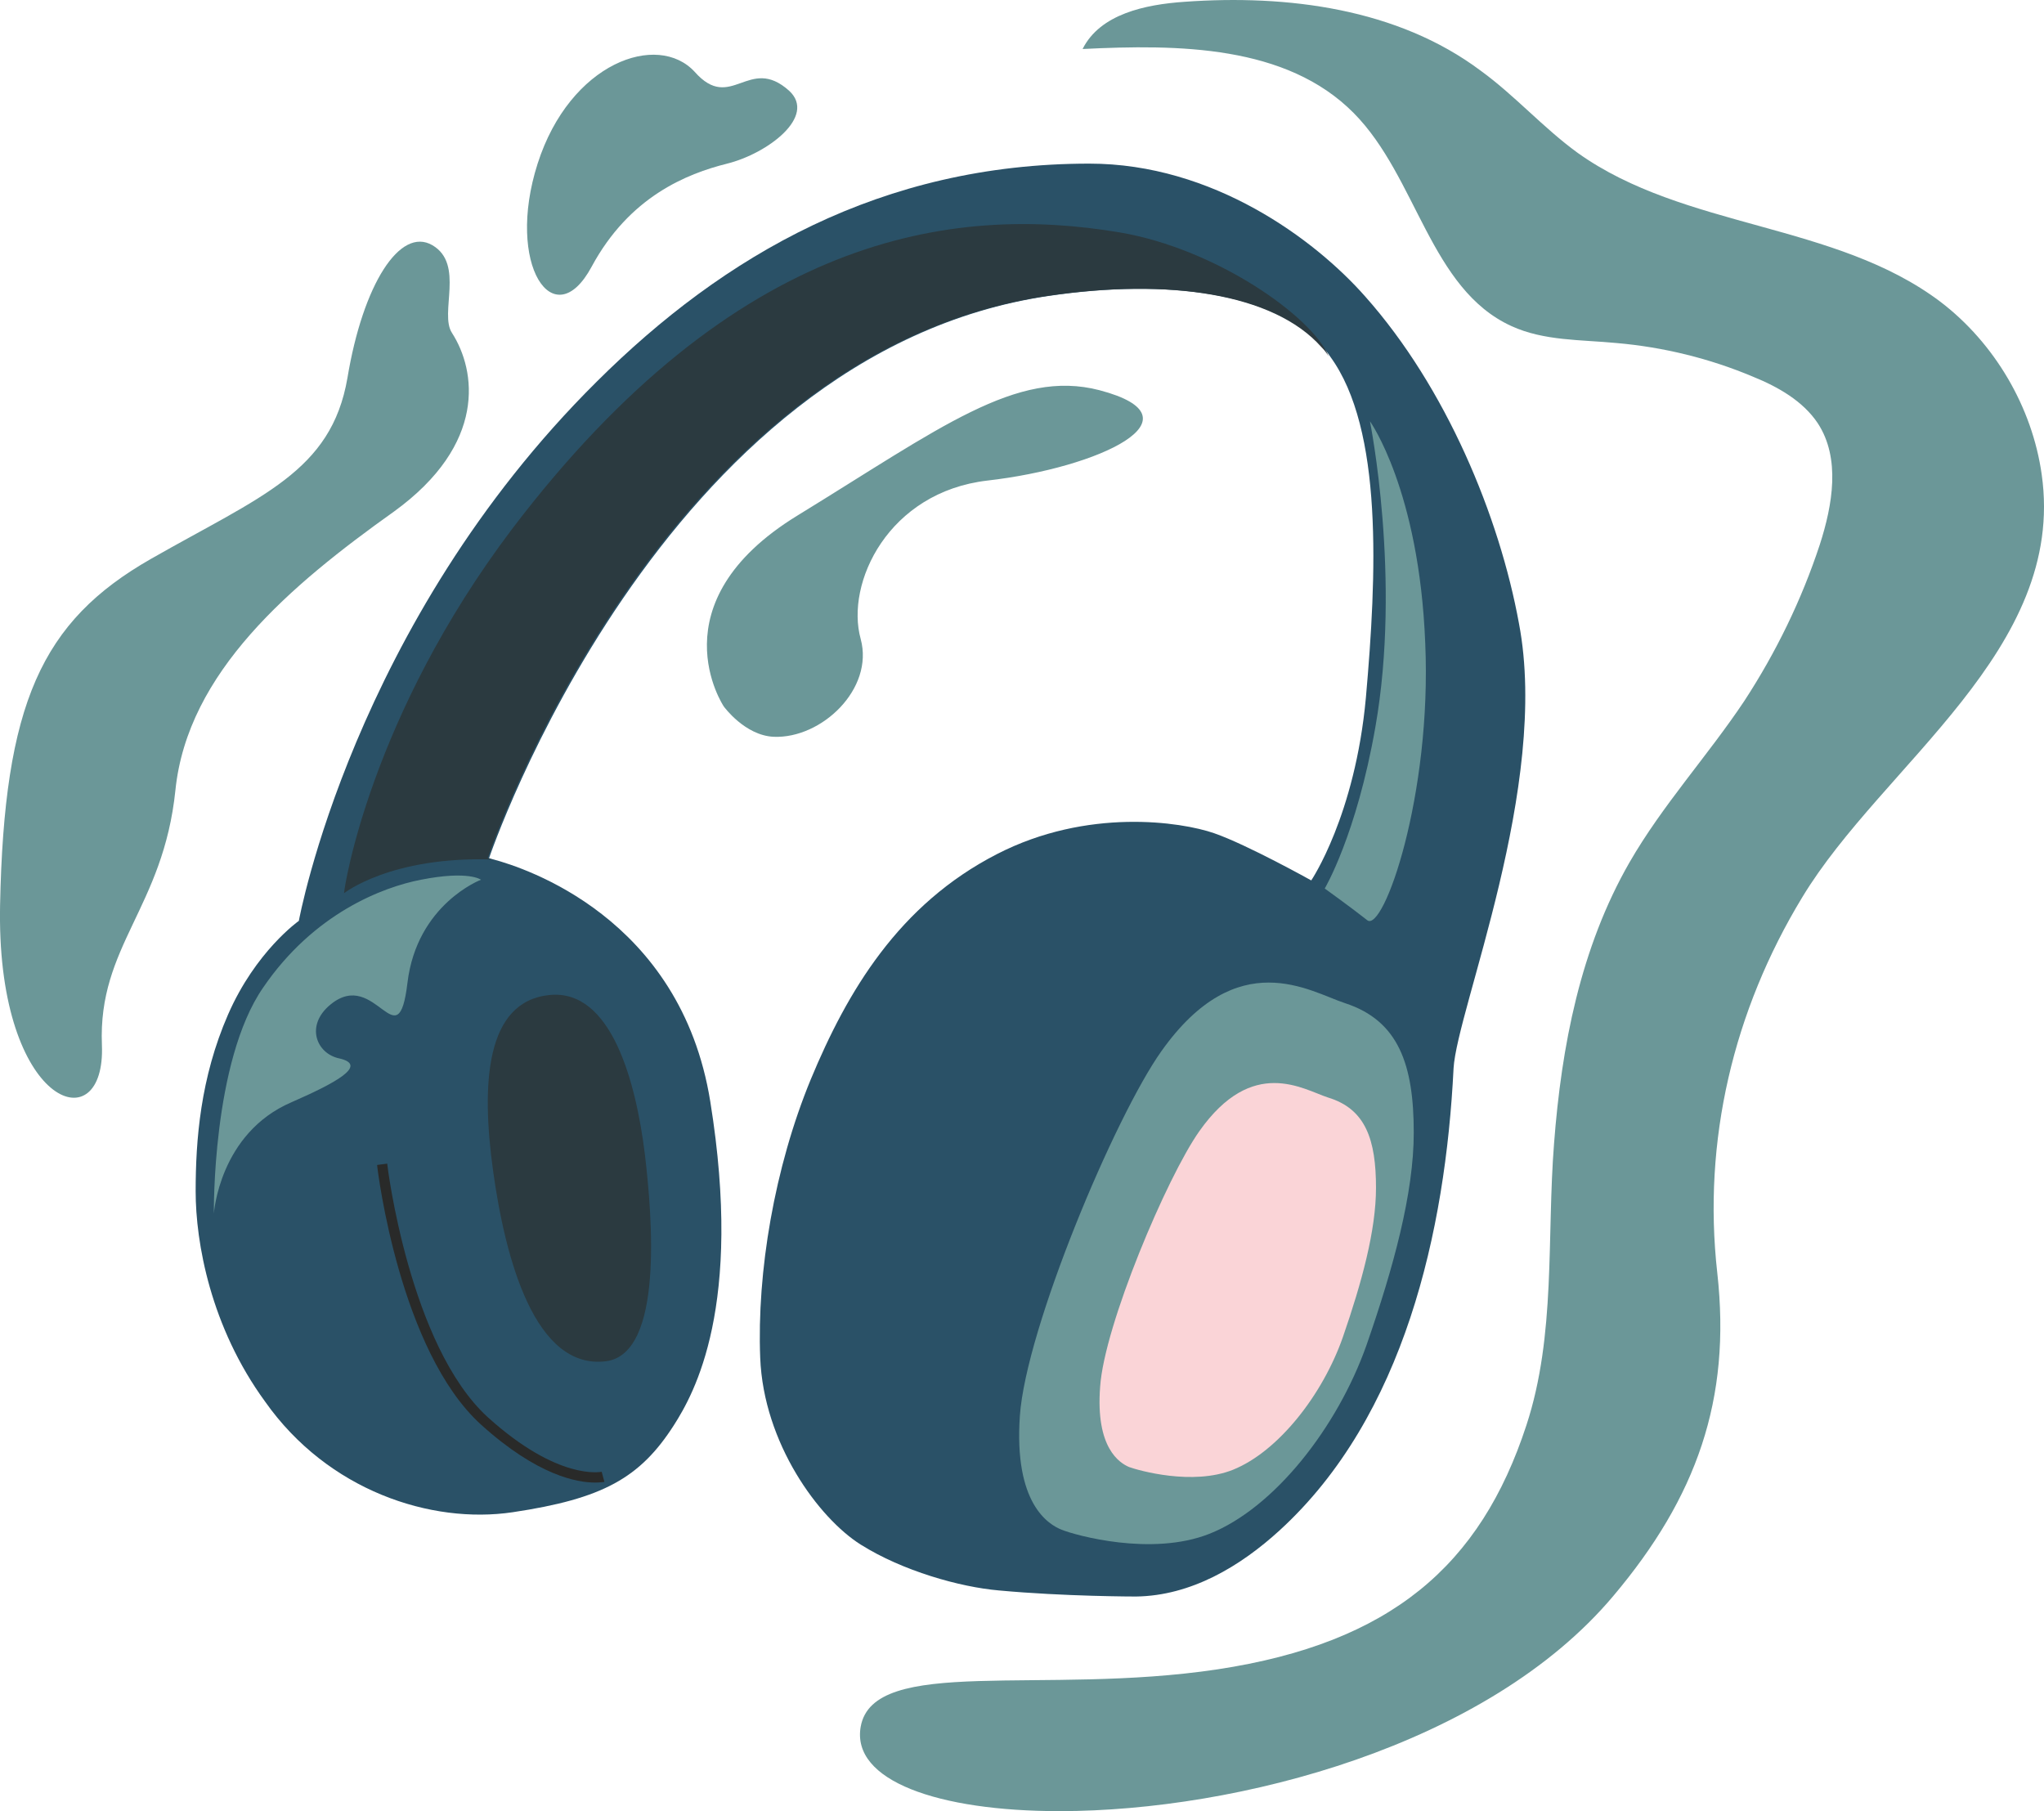
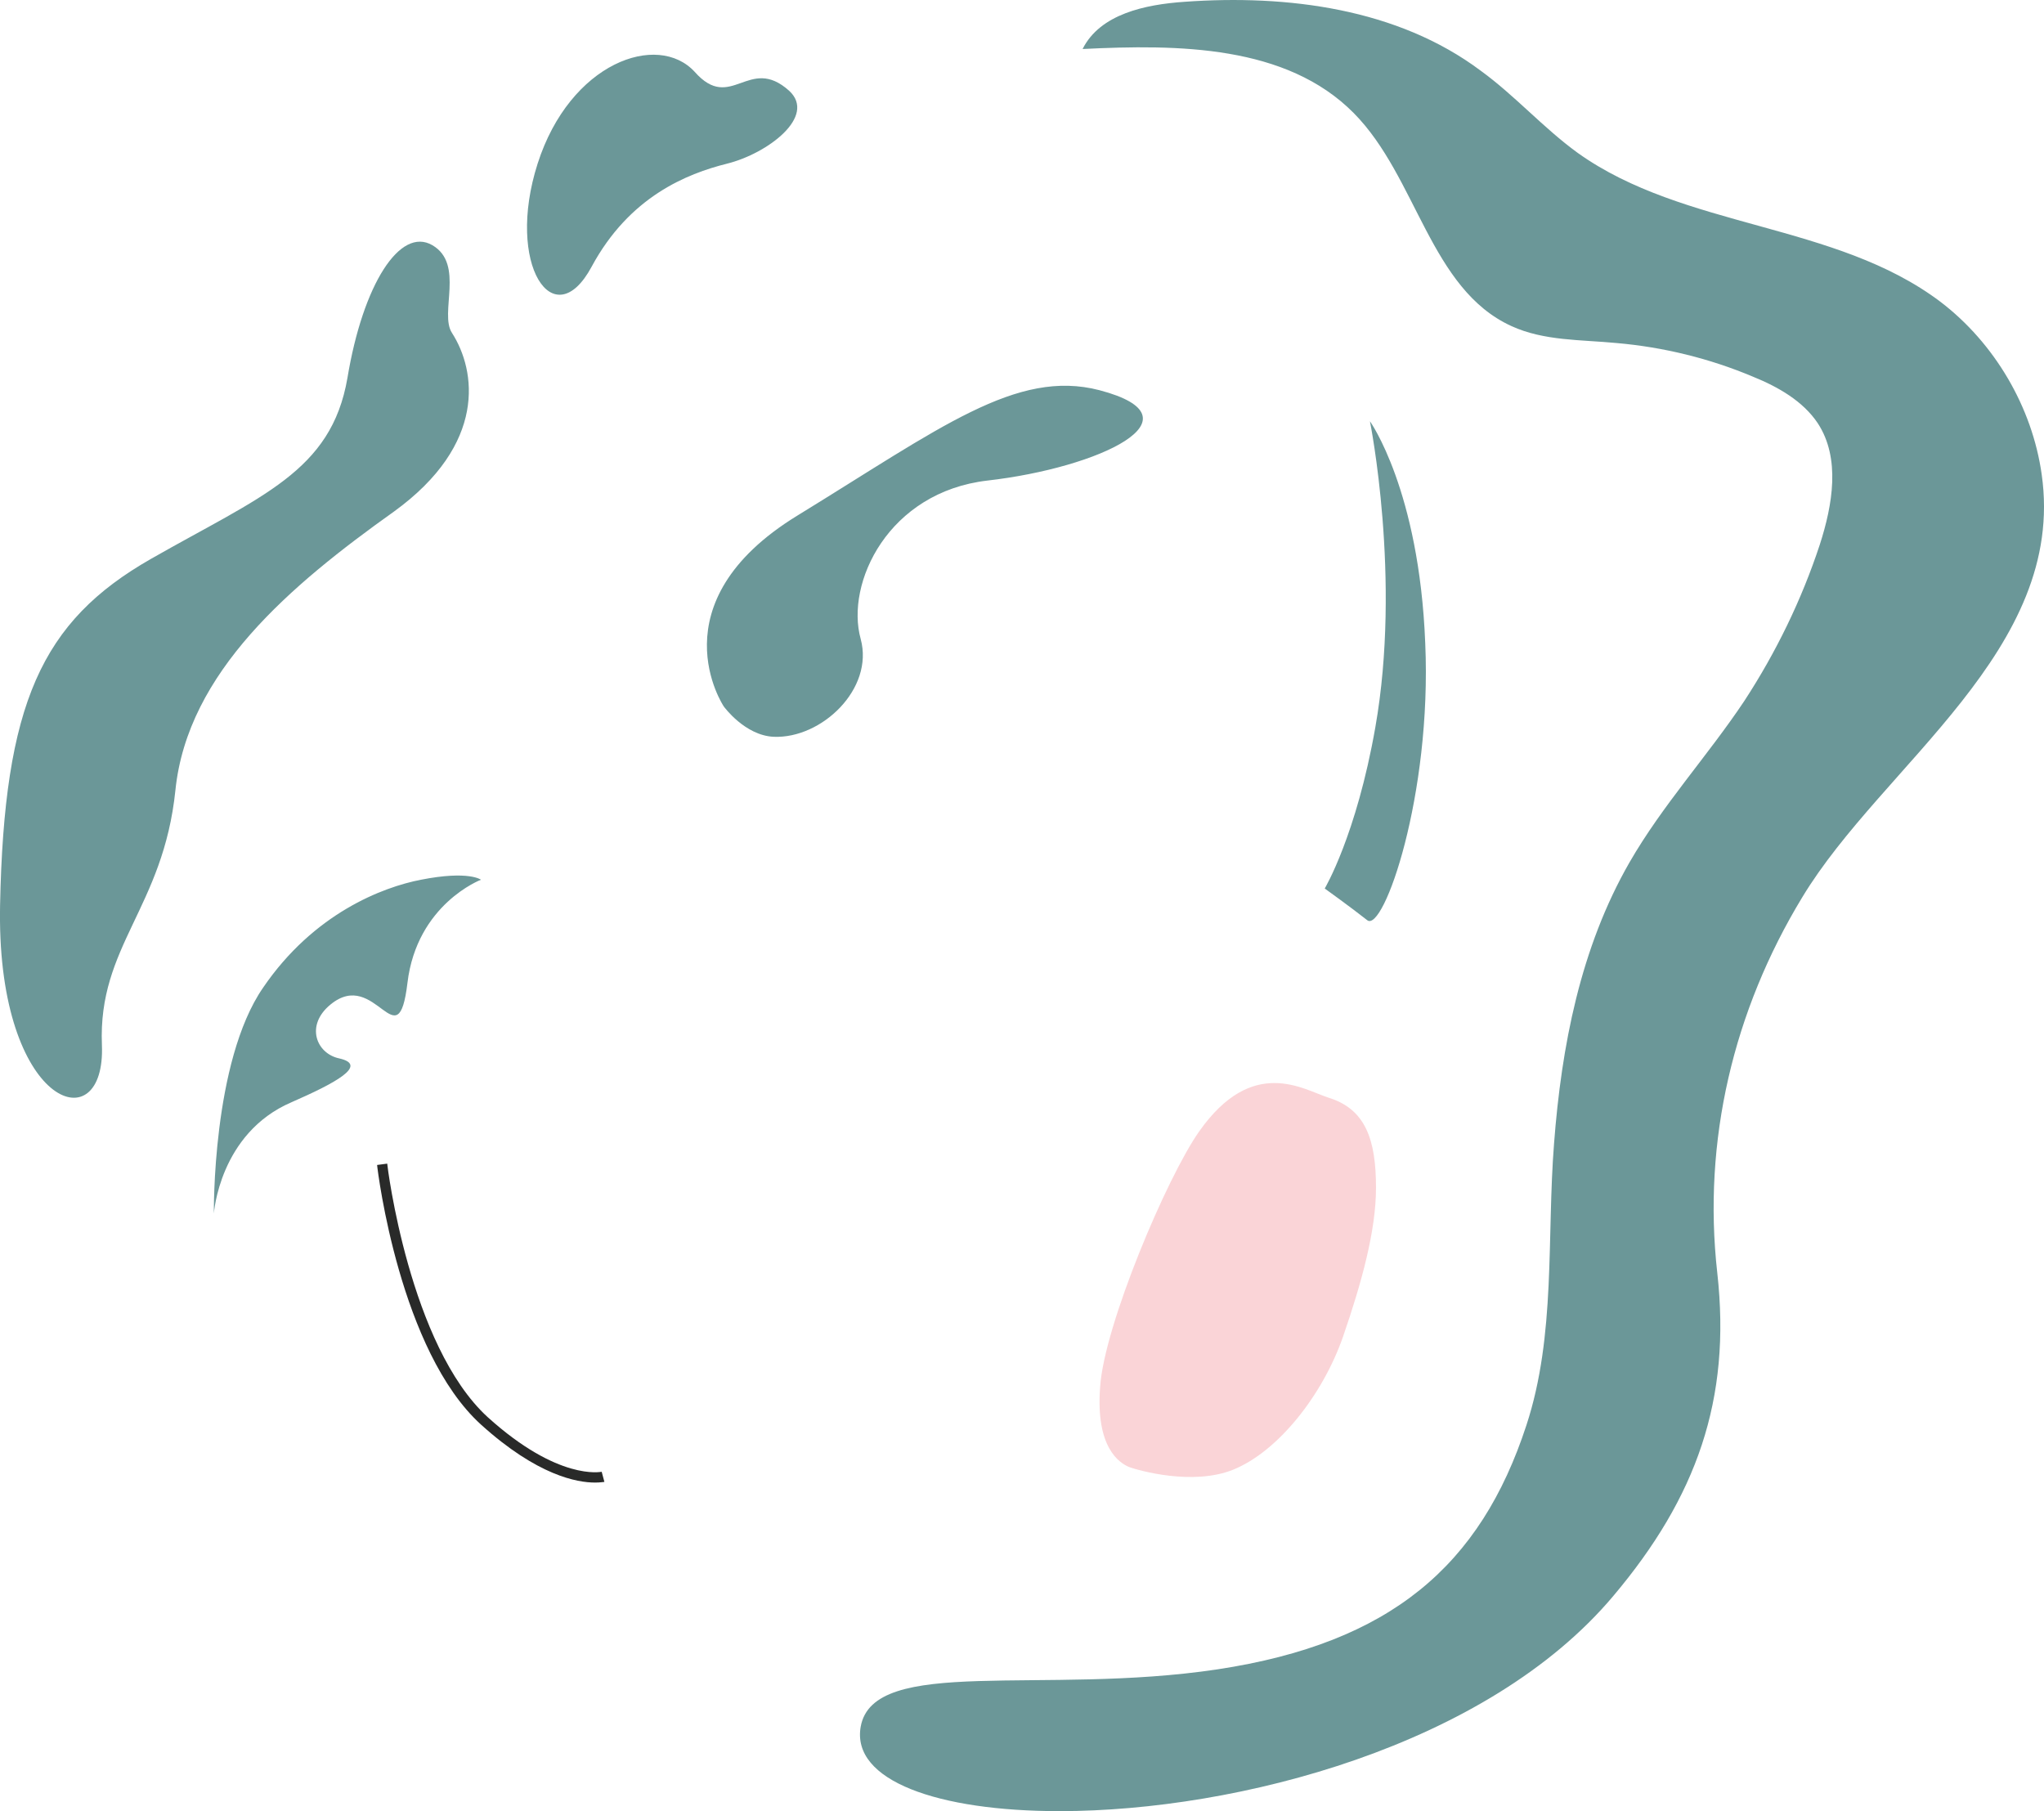
<svg xmlns="http://www.w3.org/2000/svg" viewBox="0 0 3415.53 3026.38" style="shape-rendering:geometricPrecision; text-rendering:geometricPrecision; image-rendering:optimizeQuality; fill-rule:evenodd; clip-rule:evenodd" version="1.1" height="110.751mm" width="124.992mm" xml:space="preserve">
  <defs>
    <style type="text/css">
   
    .fil2 {fill:#FAD4D7;fill-rule:nonzero}
    .fil1 {fill:#6B9798;fill-rule:nonzero}
    .fil4 {fill:#292A29;fill-rule:nonzero}
    .fil3 {fill:#2B3A40;fill-rule:nonzero}
    .fil0 {fill:#2A5167;fill-rule:nonzero}
   
  </style>
  </defs>
  <g id="Слой_x0020_1">
-     <path d="M2428.89 1785.52c-13.52,271.54 -82.26,581.4 -290.77,771.82 -65.36,59.72 -147.64,109.29 -240.06,110.43 0,0 -119.46,0 -228.78,-10.15 -65.37,-5.63 -161.17,-32.68 -231.04,-76.62 -69.87,-43.94 -162.29,-169.01 -167.93,-312.11 -5.65,-143.1 23.66,-317.74 84.53,-465.35 60.85,-146.47 146.52,-291.83 311.06,-376.33 151.03,-77.75 307.69,-54.08 362.92,-34.92 55.22,19.15 162.28,78.87 162.28,78.87 0,0 73.27,-108.18 91.3,-305.35 18.03,-203.94 29.3,-448.45 -59.74,-570.14 -3.39,-5.63 -7.89,-10.14 -12.4,-15.78 -80.03,-90.14 -256.97,-114.92 -456.45,-85.63 -651.43,94.65 -936.58,939.71 -936.58,939.71 0,0 3.38,1.13 7.89,2.26 49.59,13.52 312.19,95.77 361.78,404.5 55.22,342.54 -27.05,487.89 -60.87,540.83 -56.35,87.89 -118.34,122.82 -269.36,145.36 -136.38,20.28 -308.81,-36.06 -413.63,-184.79 -91.29,-125.07 -116.09,-265.91 -116.09,-351.54 0,-85.64 7.89,-189.3 54.1,-295.22 46.21,-105.92 118.34,-156.62 118.34,-156.62 0,0 90.16,-496.9 498.15,-901.4 211.89,-210.71 475.61,-363.94 822.75,-363.94 206.25,0 376.42,126.19 460.95,221.97 135.26,152.12 224.29,367.32 256.98,546.48 51.85,271.54 -103.69,644.49 -109.34,743.65z" class="fil0" />
-     <path d="M2247.44 1676.23c-58.6,-19.15 -179.2,-99.16 -306.55,80 -77.77,109.29 -226.55,463.09 -236.68,609.57 -10.14,146.48 47.33,181.4 69.87,190.42 22.54,9.01 149.89,45.07 246.82,6.76 108.19,-42.81 214.14,-178.03 262.6,-315.49 45.09,-129.58 78.89,-253.51 78.89,-354.92 0,-112.68 -24.8,-187.04 -114.96,-216.33z" class="fil1" />
    <path d="M2299.29 1984.96c0,70.98 -23.67,157.74 -55.23,249.01 -33.81,96.9 -108.19,191.55 -183.7,221.97 -67.62,27.04 -157.79,1.13 -173.57,-4.51 -15.78,-6.76 -56.35,-31.55 -48.46,-134.08 6.77,-102.53 111.57,-350.42 165.68,-427.03 89.04,-126.21 173.56,-69.86 215.26,-56.34 63.12,19.15 80.03,70.99 80.03,150.99z" class="fil2" />
-     <path d="M1871.01 388.35c-281.76,-47.32 -642.41,4.51 -1015.46,495.77 -236.68,313.24 -280.64,599.43 -280.64,608.44 0,0 77.76,-61.97 247.95,-56.33 -5.63,-1.13 -7.89,-2.26 -7.89,-2.26 0,0 284.02,-845.06 936.58,-939.71 199.48,-29.29 376.42,-4.51 456.45,85.63 4.5,4.51 9.01,10.14 12.39,15.78 -28.18,-67.6 -189.34,-180.28 -349.39,-207.32zm-793.44 1540.27c12.4,104.78 31.56,332.4 -64.24,345.91 -119.47,15.77 -169.06,-171.27 -189.34,-317.75 -20.29,-146.47 -12.4,-282.81 93.55,-294.07 104.81,-11.27 145.39,147.6 160.03,265.91z" class="fil3" />
    <path d="M994.17 2477.34c-29.31,0 -95.8,-11.26 -190.47,-96.9 -135.24,-122.81 -172.44,-421.4 -173.56,-433.79l16.91 -2.26c0,3.39 37.19,304.24 167.92,423.66 118.34,107.04 189.35,91.27 190.47,91.27l4.51 16.9c-1.13,0 -6.76,1.13 -15.78,1.13z" class="fil4" />
    <path d="M1292.84 1231.17c80.02,3.37 167.93,-80.01 145.39,-163.38 -25.92,-93.52 46.21,-245.63 211.88,-264.79 187.09,-21.41 362.91,-104.78 187.09,-150.98 -138.62,-36.05 -265.99,63.1 -504.91,209.58 -238.94,146.48 -122.85,318.87 -122.85,318.87 0,0 34.94,48.45 83.4,50.71zm-1292.84 307.83l0 -16.08c0.03,-3.34 0.05,-6.67 0.12,-10.07 6.76,-336.89 68.75,-474.36 252.45,-579.14 183.71,-104.79 300.92,-145.35 327.97,-301.97 25.92,-156.62 87.91,-253.52 142.01,-221.97 54.1,31.55 11.27,113.8 32.68,146.48 40.57,63.1 58.6,185.91 -96.93,298.59 -172.44,122.81 -344.87,268.16 -365.16,465.35 -20.28,197.17 -129.61,260.27 -122.84,425.91 6.58,161.24 -167.32,106.74 -170.3,-207.1zm1160.97 -1418.81c-61.99,-67.6 -208.51,-15.78 -262.6,153.24 -54.1,169.01 27.05,289.57 90.16,172.39 63.12,-117.18 158.91,-155.49 226.54,-172.39 67.62,-16.9 149.9,-78.87 103.69,-121.69 -67.62,-60.84 -96.92,37.19 -157.79,-31.55zm277.26 2765.05c-16.01,90.55 129.71,141.19 332.25,141.15l0.98 0c296.39,-0.3 713.86,-108.99 924.54,-359.74 138.63,-164.5 197.24,-327.88 173.57,-539.71 -24.8,-220.85 27.05,-438.3 142.01,-627.6 134.11,-221.97 441.8,-413.51 400.1,-706.47 -15.78,-112.68 -78.89,-219.72 -169.06,-288.45 -175.81,-132.96 -428.28,-121.69 -606.35,-249.01 -57.48,-41.69 -104.82,-95.77 -162.28,-137.46 -138.63,-103.66 -322.34,-127.32 -494.78,-114.93 -65.37,4.51 -140.88,20.28 -170.19,78.87 160.05,-7.89 340.38,-6.76 453.08,107.04 105.94,107.04 127.35,294.08 263.73,356.05 54.09,24.79 116.08,22.54 174.69,28.17 78.9,6.76 156.66,25.92 228.8,56.34 41.7,16.9 83.4,40.57 108.2,77.75 38.32,58.59 24.8,136.34 3.38,202.81 -30.43,92.4 -73.27,180.29 -126.24,261.4 -60.85,91.27 -136.37,173.52 -191.59,269.3 -82.28,143.1 -113.83,307.61 -126.23,469.86 -12.4,156.62 3.37,319.99 -46.21,470.97 -76.63,234.38 -226.53,363.94 -516.19,407.89 -291.9,43.94 -574.79,-23.66 -596.2,95.77zm-951.23 -1043.37c72.13,-31.56 129.61,-61.98 80.02,-73.25 -38.32,-7.88 -57.48,-55.21 -14.65,-90.14 75.51,-61.97 112.7,95.77 128.48,-36.06 15.78,-131.83 122.85,-172.39 122.85,-172.39 0,0 -20.29,-15.77 -100.31,0 -64.24,12.4 -179.2,56.34 -263.73,180.29 -85.65,123.93 -82.27,377.45 -82.27,377.45 0,0 9.02,-134.08 129.61,-185.9zm1894.57 -767.32c11.27,254.65 -69.88,484.5 -96.93,463.1 -27.05,-21.41 -71,-52.96 -71,-52.96 0,0 52.97,-89.01 84.53,-269.29 43.95,-249.02 -9.02,-511.54 -9.02,-511.54 0,0 82.28,114.92 92.42,370.7z" class="fil1" />
  </g>
</svg>